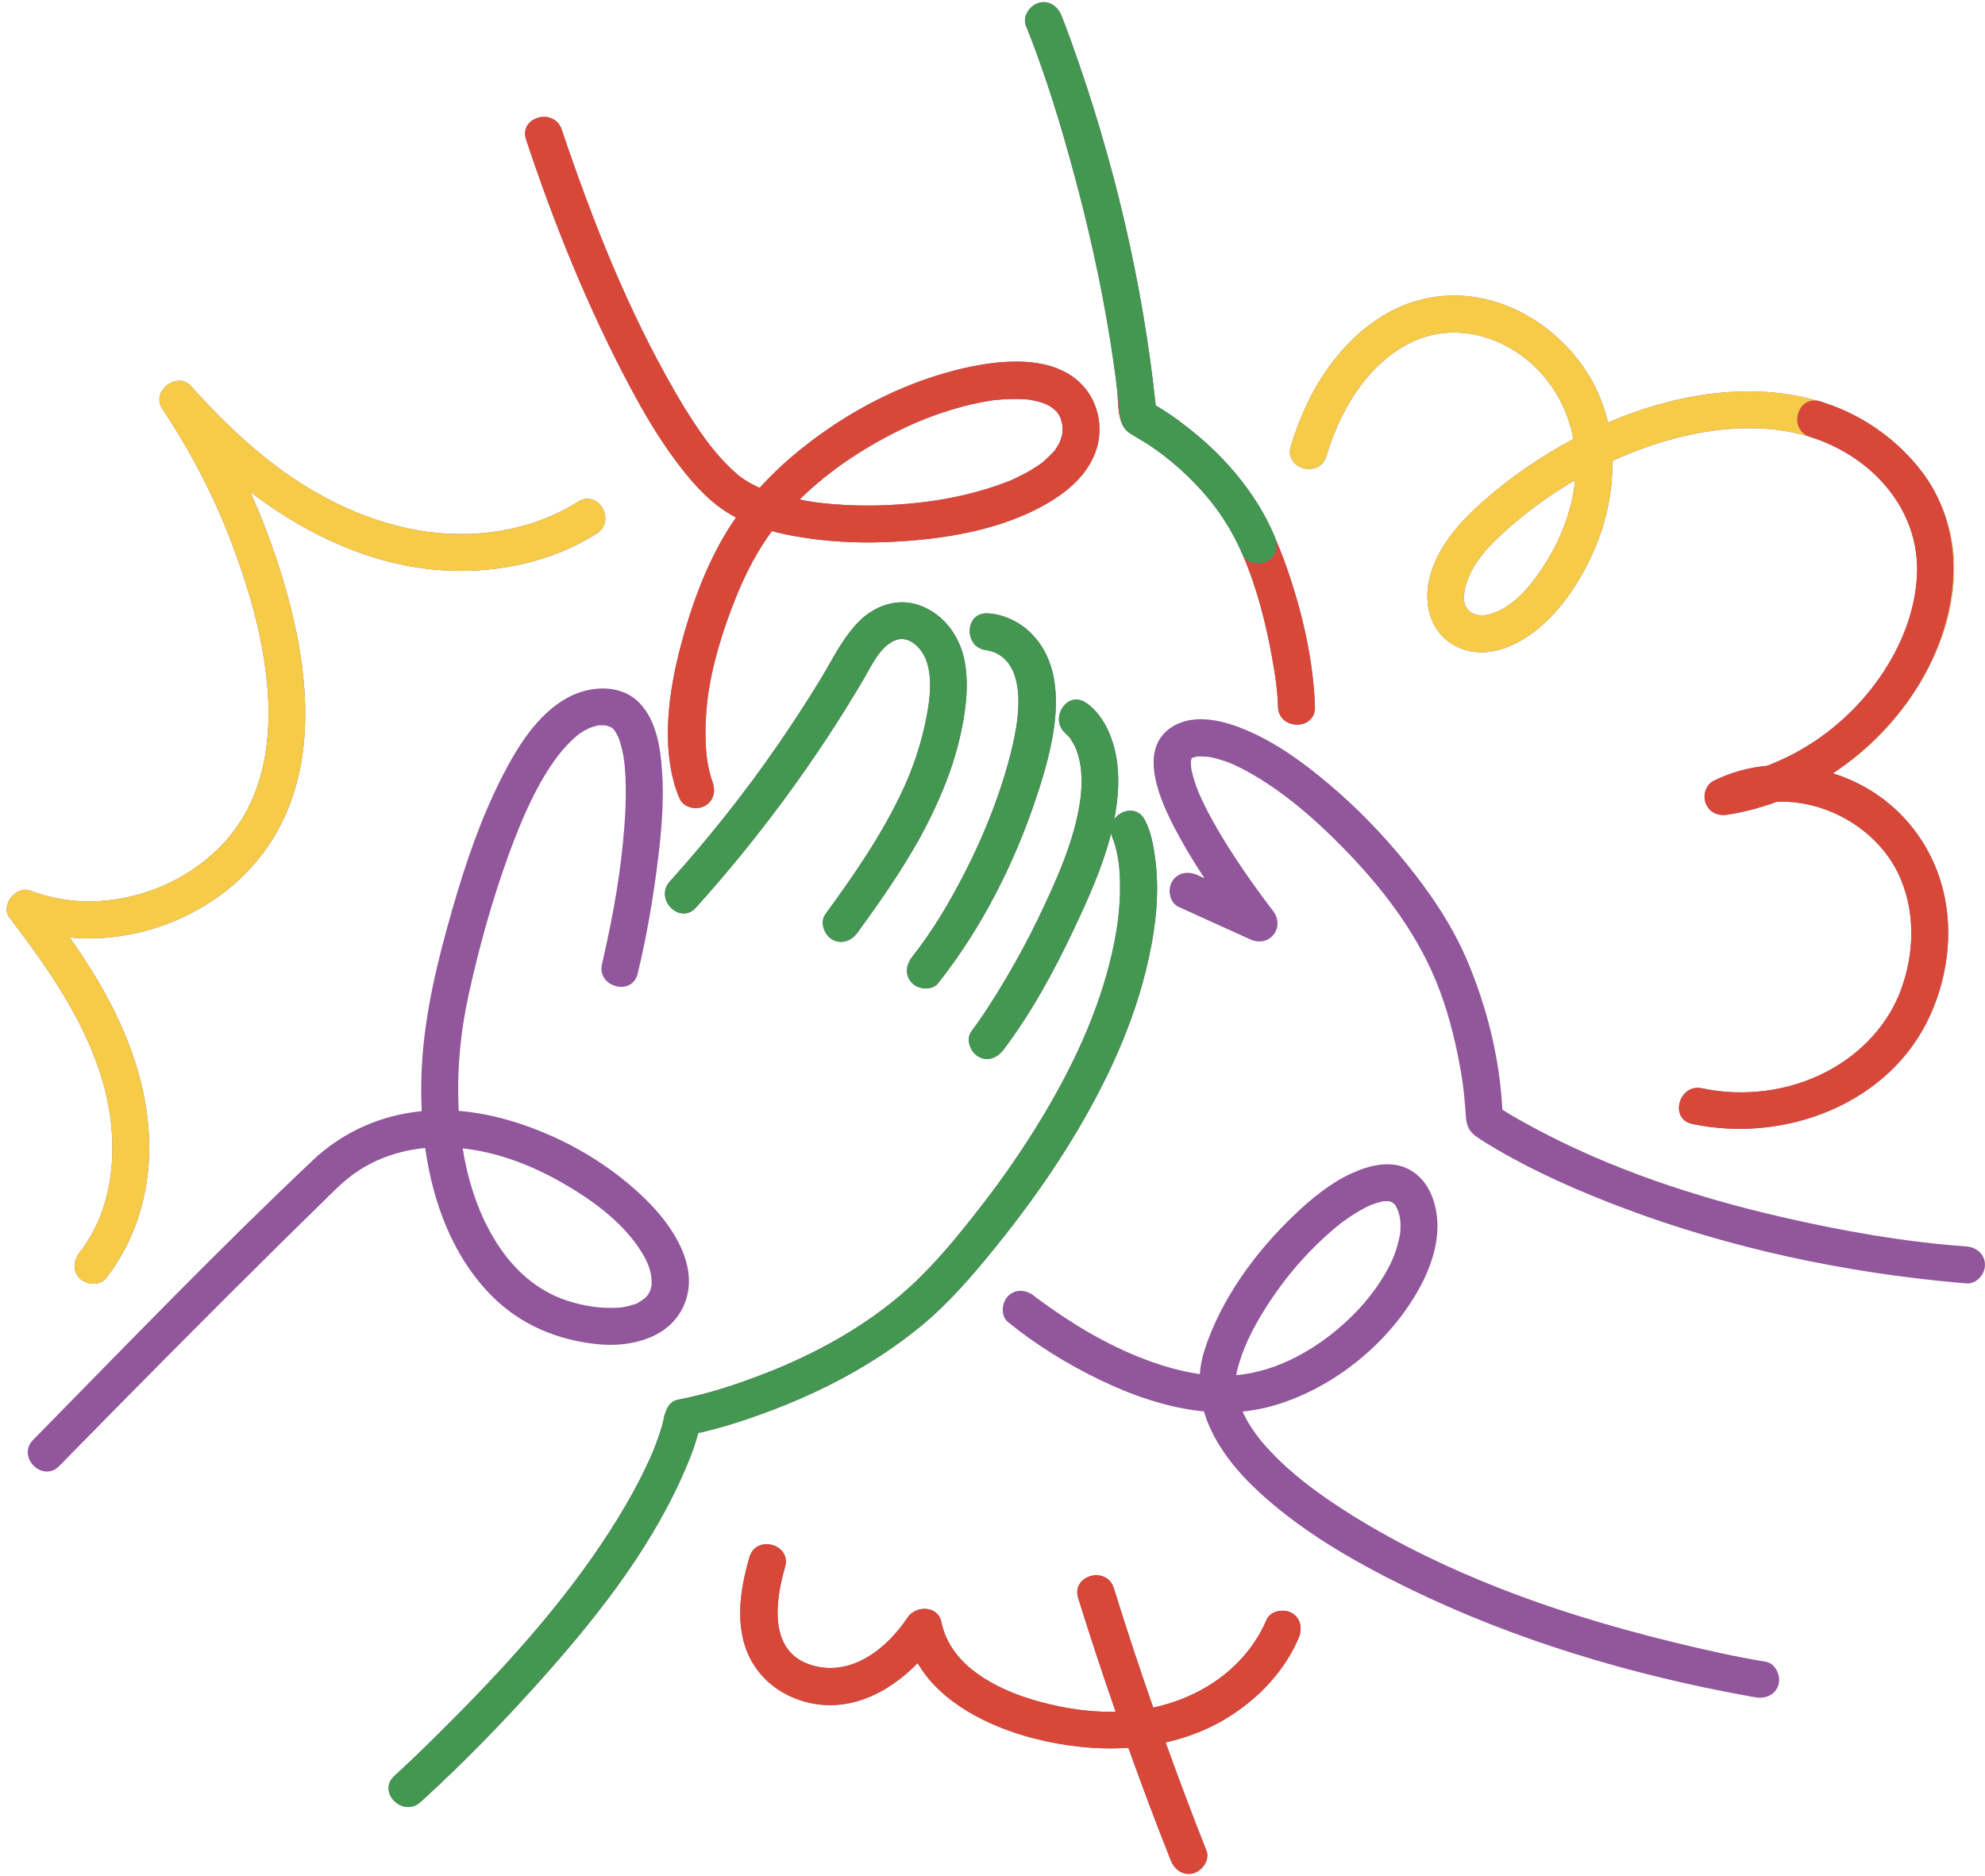
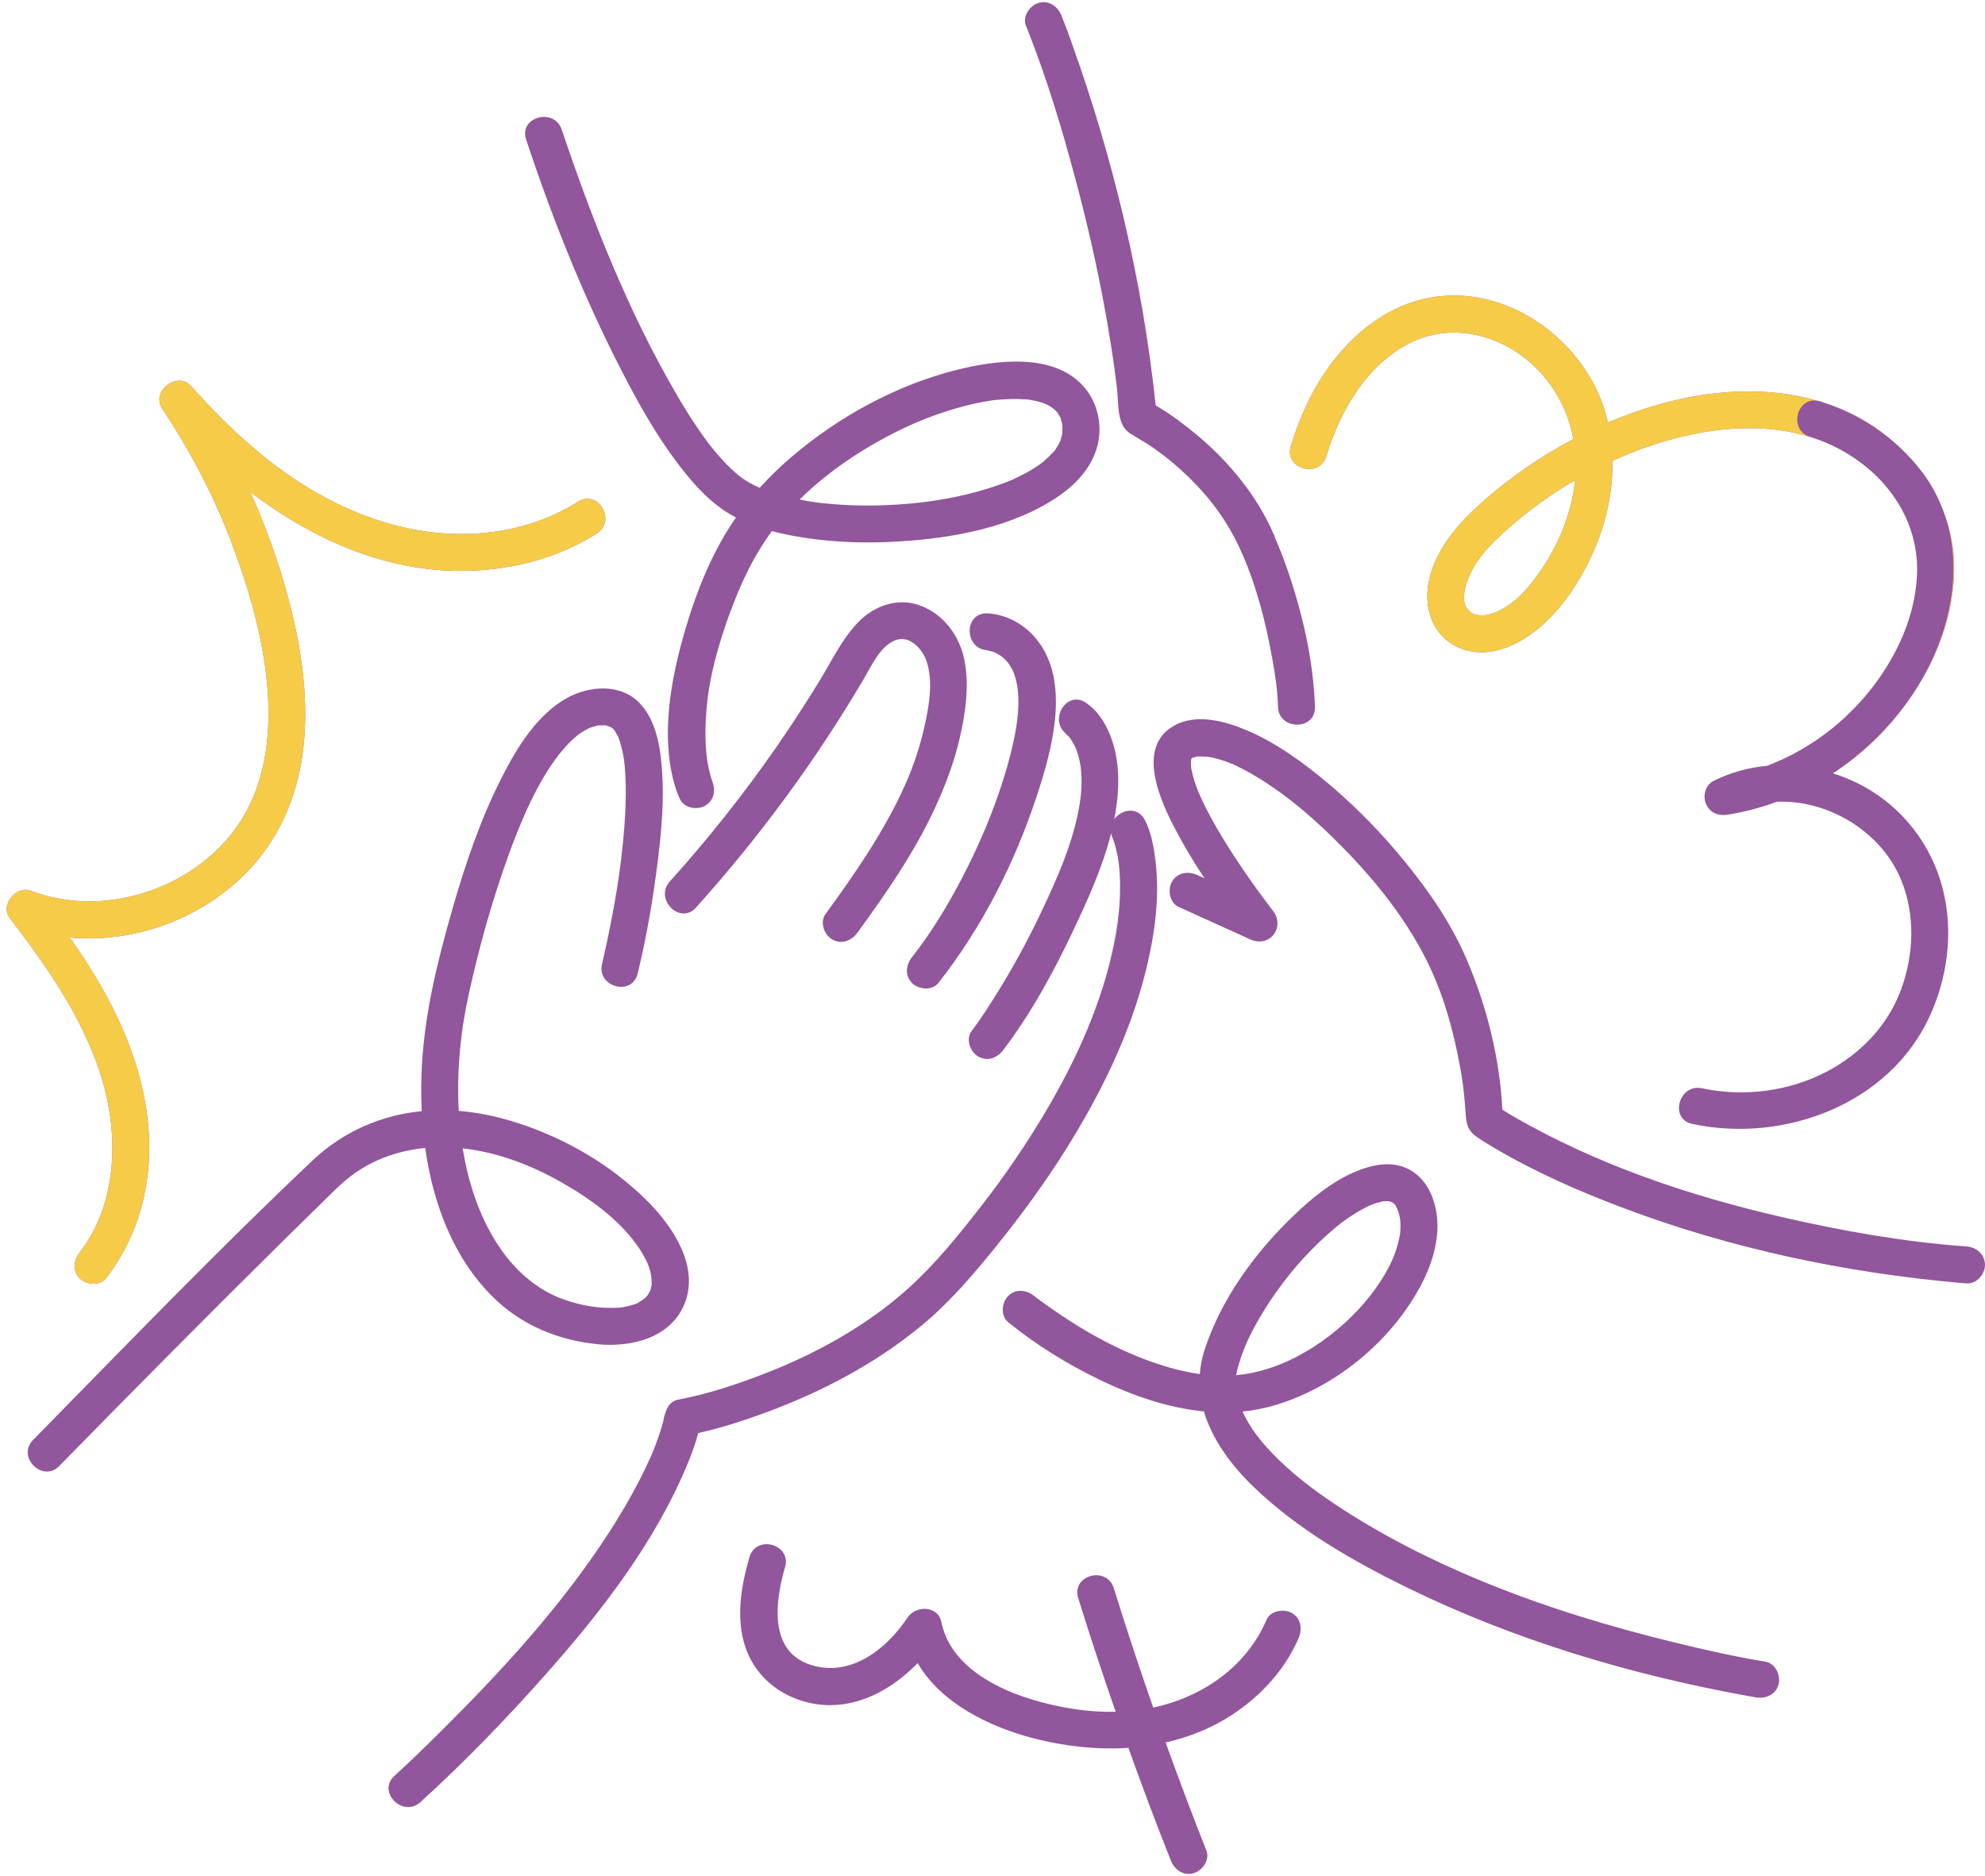
<svg xmlns="http://www.w3.org/2000/svg" fill="#000000" height="1563" preserveAspectRatio="xMidYMid meet" version="1" viewBox="-5.6 -1.8 1653.5 1563.0" width="1653.5" zoomAndPan="magnify">
  <g id="change1_1">
    <path d="M404.469,1078.22c23.777,23.763,54.435,36.465,87.664,39.824 c28.372,2.867,61.703-5.366,72.856-34.573c11.746-30.762-10.186-63.466-30.957-84.294c-22.807-22.869-50.659-41.471-80.131-54.582 c-24.434-10.87-50.637-18.731-77.366-20.923c-1.724-32.419,1.28-65.024,8.229-96.722c8.72-39.774,19.747-79.356,33.716-117.615 c10.393-28.466,23.371-59.092,41.476-82.483c2.473-3.196,6.706-7.991,10.31-11.475c1.91-1.848,3.91-3.628,5.998-5.277 c0.236-0.171,0.483-0.349,0.609-0.435c1.447-0.982,2.893-1.953,4.405-2.833c0.691-0.402,3.847-1.924,4.09-2.136 c1.891-0.691,3.807-1.235,5.751-1.788c0.812-0.231,1.18-0.371,1.391-0.473c0.242,0.037,0.63,0.068,1.44,0.069 c1.163,0.001,2.339,0.003,3.501-0.012c0.537-0.007,0.929-0.019,1.21-0.034c0.111,0.045,0.292,0.101,0.591,0.173 c1.408,0.337,2.82,0.849,4.223,1.155c0.002,0.003,0.002,0.004,0.004,0.007c-4.318-0.91-1.018,0.08,0.519,0.588 c0.438,0.444,0.946,0.881,1.363,1.269c0.41,0.381,0.746,0.831,1.111,1.253c0.065,0.125,0.101,0.2,0.184,0.358 c0.778,1.474,1.64,2.987,2.485,4.425c0.072,0.122,0.15,0.276,0.228,0.437c0.243,0.614,0.496,1.224,0.706,1.849 c1.419,4.221,2.551,8.496,3.387,12.873c0.306,1.605,0.555,3.221,0.797,4.837c0.015,0.418,0.507,4.498,0.579,5.313 c0.466,5.217,0.706,10.452,0.801,15.688c0.206,11.371-0.289,22.752-1.146,34.089c-2.729,36.087-8.706,70.707-17.101,107.927 c-0.487,2.157-0.976,4.314-1.496,6.463c-4.657,19.245,25.015,27.456,29.679,8.182c7.685-31.763,13.178-64.197,17.109-96.62 c2.902-23.935,4.928-48.324,3.198-72.429c-1.394-19.42-4.628-41.736-18.758-56.41c-15.763-16.37-41.727-14.505-60.273-4.262 c-24.841,13.72-41.484,40.833-54.018,65.335c-18.002,35.188-30.831,73.052-41.7,110.968c-12.209,42.589-22.91,85.932-25.317,130.327 c-0.666,12.287-0.745,24.922-0.138,37.661c-34.246,3.34-65.747,17.277-90.97,41.13c-77.806,73.578-152.328,150.861-227.355,227.253 c-1.793,1.826-3.587,3.652-5.379,5.48c-13.878,14.155,7.868,35.937,21.764,21.764c62.477-63.724,125.252-127.179,188.78-189.855 c9.315-9.19,18.653-18.357,28.032-27.483c9.66-9.398,19.039-19.523,30.185-27.178c17.593-12.084,37.311-18.471,57.852-20.435 C355.081,1000.631,371.814,1045.583,404.469,1078.22z M460.726,982.414c24.684,13.887,50.602,32.252,66.415,56.247 c7.116,10.798,10.517,19.493,10.08,30.006c-0.006,0.134,0.003,0.159,0.003,0.248c-0.026,0.103-0.037,0.137-0.066,0.258 c-0.303,1.259-0.622,2.491-0.974,3.736c-0.084,0.296-0.11,0.433-0.154,0.618c-0.076,0.133-0.117,0.191-0.217,0.375 c-0.398,0.737-0.826,1.457-1.224,2.193c-1.512,2.791-4.054,4.598-7.756,6.873c-2.993,1.839-1.197,0.948-5.163,2.225 c-2.845,0.916-5.768,1.622-8.719,2.102c-4.297,0.699-14.362,0.676-20.816-0.029c-13.753-1.501-28.146-5.595-38.956-11.124 c-22.707-11.614-39.023-30.338-51.295-53.143c-11.301-21.001-18.274-44.424-22.069-68.113 C408.219,958.009,435.966,968.484,460.726,982.414z M509.539,612.477C509.842,613.149,510.017,613.642,509.539,612.477 L509.539,612.477z M764.757,602.266c3.647-16.721,6.965-35.904,1.682-52.599c-3.34-10.554-14.356-22.987-26.598-17.938 c-12.44,5.131-19.512,21.179-25.865,31.988c-39.993,68.039-87.063,131.917-139.837,190.586 c-13.281,14.764-34.979-7.072-21.764-21.764c32.286-35.892,62.316-73.706,89.759-113.427c12.225-17.695,23.955-35.733,35.17-54.086 c9.983-16.338,18.539-34.641,32.01-48.507c13.581-13.978,33.4-20.885,52.188-13.64c19.752,7.616,32.712,25.899,36.479,46.379 c3.864,21.01,0.618,43.136-4.119,63.752c-4.617,20.094-11.923,39.476-20.554,58.17c-17.182,37.213-40.639,71.081-64.718,104.091 c-4.913,6.735-13.265,10.077-21.055,5.521c-6.661-3.896-10.422-14.337-5.521-21.055c24.593-33.714,48.556-68.342,65.816-106.494 C755.21,636.929,760.941,619.763,764.757,602.266z M754.189,817.217c-6.363-6.363-5.142-15.244,0-21.764 c17.955-22.768,32.81-48.167,45.799-74.037c11.263-22.434,20.993-45.611,28.77-69.485c3.574-10.971,6.748-22.083,9.284-33.341 c2.273-10.092,3.66-17.828,4.322-26.684c0.703-9.4,0.609-18.902-1.893-28.048c-1.507-5.51-2.196-6.941-5.041-11.612 c-0.436-0.716-0.931-1.422-1.427-2.103c-0.131-0.145-0.165-0.184-0.359-0.399c-1.149-1.275-2.37-2.445-3.594-3.645 c-0.346-0.339-1.319-1.043-1.732-1.341c-0.231-0.158-0.453-0.331-0.694-0.469c-1.211-0.692-2.431-1.381-3.639-2.078 c-0.25-0.145-0.383-0.227-0.55-0.328c-0.033-0.01-0.031-0.005-0.072-0.018c-1.038-0.345-2.057-0.735-3.108-1.042 c-0.257-0.075-2.492-0.622-3.987-0.948c-0.117-0.01-0.222-0.036-0.337-0.048c0.072,0.008,0.142,0.015,0.217,0.023 c-0.696-0.15-1.223-0.25-1.228-0.207c-0.003,0.02,0.077,0.041,0.167,0.063c-17.807-2.732-17.259-31.36,1.876-30.508 c13.62,0.606,27.179,7.258,36.668,16.872c34.482,34.934,17.553,95.594,4.134,136.098c-18.386,55.496-45.559,109.083-81.81,155.052 C770.778,823.779,759.532,822.56,754.189,817.217z M631.513,1175.255c-18.038,6.626-36.647,12.623-55.502,16.807 c-2.062,7.944-4.829,15.709-7.924,23.33c-27.22,67.025-72.901,125.737-120.595,179.4c-32.441,36.501-66.679,71.802-102.81,104.688 c-14.628,13.314-36.444-8.402-21.764-21.764c12.862-11.707,25.333-23.865,37.679-36.112 c51.781-51.361,101.878-105.776,141.468-167.263c8.945-13.892,17.366-28.137,24.932-42.83c3.161-6.137,6.172-12.352,8.984-18.656 c1.873-4.199,2.523-5.674,4.76-11.594c2.355-6.232,4.501-12.567,6.147-19.027c0.564-2.214,2.168-12.252,0.98-3.112 c0.831-6.397,4.063-13.479,11.298-14.84c25.127-4.723,49.92-13.045,73.676-22.308c41.697-16.26,84.009-39.633,118.113-70.393 c22.585-20.371,42.028-44.447,60.656-68.4c19.192-24.678,36.956-50.539,52.926-77.417c26.32-44.298,48.097-91.964,58.152-142.744 c2.6-13.128,4.261-26.381,4.652-39.765c0.165-5.632,0.112-11.274-0.215-16.9c-0.125-2.157-0.29-4.313-0.501-6.464 c-0.048-0.496-0.407-3.227-0.48-3.928c-0.883-5.648-2.042-11.273-3.838-16.706c-0.68-2.056-3.131-6.781-0.276-1.188 c-0.215-0.422-0.383-0.869-0.603-1.29c-0.758-1.447-1.193-2.869-1.494-4.271c-7.016,28.031-19.317,55.149-31.55,80.967 c-16.306,34.414-35.068,68.889-58.136,99.341c-5.035,6.646-13.16,10.139-21.055,5.521c-6.57-3.843-10.543-14.426-5.521-21.055 c7.344-9.695,13.966-19.993,20.407-30.298c13.907-22.248,26.486-45.338,37.728-69.044c13.643-28.77,27.254-59.353,32.135-91.038 c1.499-9.734,1.823-19.823,0.717-29.627c-0.058,0.037-0.791-4.502-0.994-5.412c-0.409-1.828-0.876-3.643-1.419-5.437 c-0.442-1.46-0.989-2.878-1.462-4.326c-0.032-0.097-0.036-0.118-0.062-0.201c-0.266-0.59-0.523-1.185-0.821-1.761 c-1.251-2.412-2.668-4.648-4.083-6.959c-0.038-0.063-0.046-0.08-0.08-0.138c-0.457-0.469-0.843-1.036-1.306-1.497 c-0.927-0.924-2.148-1.833-2.96-2.845c-0.095-0.119-0.092-0.144-0.132-0.21c-12.732-11.787,1.933-35.389,17.625-24.851 c8.602,5.776,14.827,14.782,18.959,24.136c9.411,21.305,9.341,44.659,5.697,67.31c-0.302,1.876-0.734,3.732-1.091,5.6 c5.987-8.192,19.445-10.956,25.474,0.56c5.697,10.882,7.684,23.632,9.077,35.654c3.457,29.836-0.987,60.685-8.121,89.659 c-13.031,52.922-37.729,103.044-66.571,149.029c-17.889,28.521-37.81,55.738-58.981,81.902 c-19.151,23.667-38.966,46.782-62.617,66.092C722.296,1135.01,678.044,1158.161,631.513,1175.255z M987.108,629.793 c0,0,0.001,0,0.001,0c-0.222,1.23-0.44,1.622-0.512,1.497c0.113-0.467,0.236-0.93,0.392-1.384c0.015-0.026,0.035-0.052,0.051-0.078 C987.07,629.812,987.076,629.81,987.108,629.793z M1632.48,1036.618c-52.093-3.768-103.399-12.856-154.718-24.701 c-71.607-16.527-142.884-40.128-207.672-75.247c-8.156-4.421-16.394-8.958-24.23-14.028c-2.161-42.679-12.981-86.118-29.678-125.072 c-12.655-29.523-30.764-55.96-50.934-80.821c-19.262-23.742-40.711-45.851-64.102-65.55c-20.812-17.527-43.22-33.988-68.394-44.666 c-18.024-7.645-41.69-14.088-60.122-3.895c-34.978,19.343-8.203,70.377,5.274,94.731c6.132,11.082,12.852,21.873,19.825,32.509 c-1.996-0.905-3.991-1.81-5.987-2.715c-7.564-3.43-16.558-2.169-21.055,5.521c-3.861,6.601-2.086,17.606,5.521,21.055 c19.887,9.017,39.773,18.034,59.659,27.052c16.292,7.387,29.64-10.279,18.649-24.17c-0.202-0.256-0.404-0.512-0.604-0.769 c-0.007-0.009-0.007-0.01-0.014-0.018c-2.201-2.919-4.426-5.818-6.604-8.754c-7.309-9.853-14.392-19.877-21.2-30.082 c-8.305-12.448-16.244-25.171-23.353-38.344c-3.425-6.347-6.655-12.809-9.529-19.426c-0.258-0.629-0.754-1.825-0.948-2.321 c-0.533-1.362-1.049-2.731-1.54-4.11c-1.053-2.955-2.009-5.949-2.797-8.986c-0.364-1.405-0.699-2.819-0.984-4.243 c-0.065-0.326-0.205-1.212-0.319-1.914c-0.066-0.836-0.176-2.077-0.186-2.346c-0.044-1.205,0.105-2.451,0.057-3.653 c0.016-0.126,0.072-0.243,0.101-0.366c-0.073-0.126,0.015-0.719,0.392-1.384c0.006-0.018,0.01-0.036,0.016-0.053 c0.009-0.008,0.014-0.011,0.023-0.019c0.005-0.003,0.007-0.003,0.012-0.006c0.002-0.003,0.003-0.006,0.005-0.008 c0.029-0.024,0.039-0.031,0.07-0.057c-0.002,0.01-0.003,0.021-0.005,0.03c0.186-0.099,0.278-0.153,0.411-0.226 c1.084-0.287,2.195-0.584,3.246-0.907c0.428-0.132,0.691-0.23,0.859-0.306c0.273,0.027,0.658,0.048,1.346,0.048 c2.544,0,5.053,0.034,7.58,0.262c0.559,0.133,3.133,0.546,3.625,0.653c1.853,0.404,3.691,0.881,5.514,1.407 c8.905,2.571,13.387,4.686,21.581,9.021c8.303,4.393,16.282,9.389,24.01,14.724c18.05,12.46,34.634,26.994,50.264,42.351 c32.567,31.999,62.532,68.609,81.488,110.439c9.849,21.734,16.541,45.021,21.373,68.35c3.549,17.137,5.345,29.264,6.587,46.058 c0.687,9.291,0.183,17.006,8.97,23.239c5.526,3.919,11.394,7.405,17.234,10.824c33.221,19.45,68.804,34.988,104.763,48.586 c89.745,33.937,185.391,54.164,280.929,62.617c1.863,0.165,3.727,0.328,5.592,0.463c8.299,0.6,15.389-7.503,15.389-15.389 C1647.87,1043.18,1640.804,1037.22,1632.48,1036.618z M987.187,629.341c-0.015,0.015-0.029,0.03-0.044,0.045 c0.023-0.099,0.073-0.194,0.087-0.294C987.216,629.193,987.202,629.248,987.187,629.341z M1465.181,1382.585 c-25.495-4.208-50.8-9.942-75.893-16.055c-54.517-13.283-108.489-29.671-160.395-51.077 c-42.713-17.615-84.575-38.781-123.024-64.461c-18.436-12.313-36.09-25.897-51.506-41.892c-6.944-7.205-12.428-13.682-17.581-21.652 c-3.146-4.866-5.459-9.038-7.352-13.309c9.674-0.961,19.333-2.845,28.921-5.836c46.899-14.629,89.421-48.651,114.791-90.659 c10.611-17.57,18.939-38.241,18.658-59.082c-0.233-17.269-6.767-36.445-22.476-45.496c-15.257-8.79-33.355-4.409-48.387,2.345 c-18.067,8.117-34.08,21.322-48.321,34.885c-32.42,30.875-61.37,70.368-75.082,113.371c-2.077,6.513-3.211,12.931-3.693,19.258 c-15.621-2.192-30.93-6.656-45.677-12.229c-32.348-12.225-62.516-30.592-90.192-51.183c-0.212-0.157-0.288-0.213-0.441-0.326 c-0.102-0.081-0.13-0.105-0.264-0.21c-0.443-0.35-0.887-0.699-1.325-1.056c-6.441-5.242-15.464-6.3-21.764,0 c-5.415,5.415-6.479,16.491,0,21.764c23.091,18.792,48.98,34.783,75.734,47.739c27.44,13.288,57.154,23.693,87.353,26.614 c6.898,23.466,22.655,44.715,40.821,62.323c36.73,35.602,82.569,61.948,128.216,84.33c89.373,43.823,186.662,72.793,284.504,90.487 c2.062,0.373,4.125,0.744,6.193,1.085c8.191,1.352,16.566-2.141,18.93-10.748 C1477.952,1394.156,1473.428,1383.946,1465.181,1382.585z M1024.228,1143.459c0.177-1.018,0.374-2.034,0.597-3.043 c0.461-2.085,1.04-4.143,1.651-6.189c1.38-4.616,2.998-9.167,4.811-13.631c6.867-16.901,18.759-36.039,30.489-51.858 c11.869-16.006,25.637-30.902,40.648-44.026c7.259-6.346,12.388-10.362,20.784-15.588c3.103-1.932,6.282-3.746,9.553-5.379 c0.521-0.26,3.121-1.443,3.776-1.765c0.781-0.269,3.254-1.174,4.029-1.418c1.51-0.474,3.047-0.809,4.569-1.233 c0.482-0.134,0.815-0.235,1.071-0.317c0.094,0.001,0.138,0.009,0.287,0.002c1.379-0.061,2.747-0.096,4.126-0.126 c0.331-0.007,0.662,0.033,0.993,0.067c0.095,0.036,0.098,0.032,0.212,0.077c0.24,0.095,1.189,0.455,1.938,0.716 c0.265,0.163,0.536,0.322,0.803,0.469c0.614,0.549,1.46,1.268,1.673,1.457c0.218,0.194,0.349,0.29,0.477,0.382 c0.08,0.24,0.213,0.571,0.492,1.138c0.303,0.616,1.317,2.827,1.504,3.076c0.489,1.361,0.957,2.732,1.313,4.133 c0.167,0.66,0.573,3.022,0.709,3.541c0.171,1.771,0.287,3.551,0.288,5.329c0.002,1.684-0.092,3.36-0.198,5.039 c-0.041,0.651-0.124,1.309-0.198,1.966c-0.066,0.374-0.183,1.113-0.229,1.344c-0.935,4.679-2.122,9.267-3.695,13.775 c-5.511,15.796-17.421,33.307-29.92,46.847c-15.122,16.381-32.742,30.088-52.53,40.389c-15.607,8.124-32.598,13.632-50.08,15.244 C1024.475,1140.788,1024.341,1142.808,1024.228,1143.459z M519.217,320.473c11.193,20.998,23.277,41.675,37.469,60.807 c12.069,16.269,25.398,32.138,42.557,43.27c2.66,1.726,5.435,3.283,8.259,4.764c-2.219,3.184-4.382,6.406-6.435,9.697 c-18.302,29.335-30.839,63.909-39.614,97.226c-9.848,37.386-16.297,81.756-3.909,119.526c0.908,2.767,1.99,5.497,3.215,8.137 c3.499,7.539,14.365,9.435,21.055,5.521c7.733-4.523,9.034-13.489,5.521-21.055c2.43,5.236,0.716,1.804-0.252-1.22 c-1.444-4.507-2.48-9.148-3.295-13.807c-0.188-1.075-0.345-2.154-0.508-3.232c0.347,2.148-0.305-2.468-0.404-3.469 c-0.437-4.401-0.694-8.82-0.8-13.24c-0.251-10.432,0.383-20.845,1.543-31.21c3.133-28.009,13.09-60.042,24.357-87.686 c7.916-19.424,17.468-37.636,29.413-53.862c6.533,1.746,13.123,3.18,19.618,4.336c24.657,4.386,49.804,5.813,74.814,4.869 c46.609-1.761,98.383-9.589,138.756-34.566c16.229-10.04,31.042-23.914,37.062-42.508c5.644-17.433,2.104-37.413-9.65-51.478 c-24.879-29.773-74.2-23.143-107.115-14.814c-50.309,12.73-97.924,38.926-137.279,72.511c-9.317,7.951-18.166,16.534-26.412,25.659 c-0.009-0.004-0.035-0.015-0.042-0.018c-3.619-1.693-7.194-3.465-10.607-5.551c-1.501-0.917-2.933-1.921-4.393-2.898 c-0.272-0.182-0.975-0.712-1.431-1.054c-0.543-0.437-1.09-0.871-1.624-1.318c-6.773-5.678-12.866-12.146-18.554-18.898 c-1.496-1.777-2.958-3.582-4.405-5.399c-0.113-0.142-0.418-0.532-0.647-0.825c-0.745-0.976-1.484-1.956-2.216-2.942 c-3.159-4.259-6.203-8.603-9.158-13.006c-6.19-9.219-11.989-18.698-17.53-28.32C517.285,256.193,489.139,185,463.818,110.67 c-0.503-1.476-1.005-2.953-1.496-4.433c-6.196-18.715-35.929-10.697-29.679,8.182C455.974,184.889,484.298,254.961,519.217,320.473z M879.324,352.134C879.45,352.895,879.48,353.47,879.324,352.134L879.324,352.134z M702.517,380.29 c19.671-13.166,42.688-25.402,62.996-33.308c10.239-3.986,20.686-7.455,31.315-10.248c4.837-1.271,9.71-2.402,14.618-3.363 c2.353-0.461,4.714-0.884,7.082-1.262c0.802-0.128,1.607-0.246,2.411-0.364c0.582-0.072,2.025-0.258,2.441-0.299 c8.82-0.871,17.539-1.146,26.383-0.485c0.772,0.057,1.162,0.075,1.419,0.08c0.258,0.054,0.639,0.129,1.192,0.229 c1.762,0.319,3.517,0.646,5.259,1.066c1.663,0.401,3.315,0.858,4.942,1.389c0.786,0.256,1.557,0.576,2.345,0.819 c0.106,0.033,0.132,0.036,0.222,0.063c0.05,0.027,0.051,0.032,0.109,0.063c1.377,0.724,2.772,1.381,4.108,2.184 c0.674,0.405,2.419,1.759,2.786,1.994c0.599,0.527,1.217,1.032,1.779,1.608c0.401,0.411,0.772,0.872,1.184,1.273 c0.085,0.083,0.112,0.102,0.186,0.172c0.03,0.059,0.025,0.068,0.067,0.143c0.719,1.264,1.471,2.538,2.214,3.787 c0.118,0.197,0.175,0.272,0.263,0.41c0.022,0.148,0.03,0.257,0.083,0.499c0.33,1.491,0.776,3.09,1.221,4.552 c0.041,0.133,0.078,0.296,0.112,0.467c0.067,0.684,0.143,1.368,0.177,2.055c0.082,1.678-0.231,3.458-0.063,5.111 c0.004,0.041,0.009,0.042,0.013,0.08c-0.145,0.575-0.196,1.185-0.355,1.758c-0.443,1.6-0.922,3.179-1.395,4.769 c-0.023,0.077-0.021,0.086-0.04,0.153c-0.437,0.863-0.846,1.732-1.312,2.582c-0.832,1.517-1.787,2.936-2.72,4.388 c-0.315,0.489-0.5,0.799-0.622,1.016c-0.183,0.166-0.442,0.421-0.91,0.923c-2.865,3.073-5.81,5.924-9.004,8.657 c-0.11,0.094-0.142,0.124-0.231,0.201c-0.819,0.599-1.634,1.199-2.465,1.78c-1.729,1.208-3.496,2.363-5.289,3.473 c-4.18,2.587-8.519,4.915-12.947,7.049c-5.686,2.74-5.423,2.599-10.869,4.673c-4.987,1.899-10.045,3.606-15.149,5.16 c-22.112,6.732-43.937,10.474-65.337,12.312c-23.563,2.024-47.385,2.055-70.909-0.495c-1.066-0.116-2.132-0.237-3.197-0.363 c-0.034-0.004-2.209-0.293-2.92-0.382c-2.34-0.336-4.678-0.696-7.008-1.096c-2.079-0.357-4.13-0.855-6.199-1.265 C673.49,401.534,687.493,390.346,702.517,380.29z M848.977,19.497c-3.121-7.756,3.432-16.92,10.748-18.93 c8.666-2.382,15.83,3.043,18.93,10.748c2.851,7.086,5.465,14.272,8.05,21.457c35.129,97.609,59.5,199.95,70.395,303.173 c0.762,0.445,1.507,0.921,2.263,1.379c11.744,7.008,22.806,15.475,33.169,24.148c7.407,6.199,14.464,12.878,21.151,19.921 c0.299,0.314,0.584,0.642,0.881,0.959c3.514,3.741,6.894,7.602,10.159,11.563c0.032,0.039,0.068,0.075,0.1,0.114 c0.036,0.045,0.069,0.091,0.105,0.136c12.622,15.354,23.332,32.254,31.085,50.513c0.389,0.917,0.711,1.85,0.978,2.789 c3.093,7.048,5.943,14.263,8.568,21.682c13.206,37.332,22.88,78.139,24.196,117.92c0.656,19.844-30.125,19.755-30.779,0 c-0.499-15.087-2.315-26.423-4.842-40.506c-5.217-29.078-12.757-58.932-24.627-86.232c-0.019-0.043-0.053-0.074-0.071-0.118 c-4.234-9.972-9.307-19.489-15.116-28.529c-0.247-0.384-0.49-0.769-0.74-1.152c-2.542-3.895-5.266-7.669-8.09-11.374 c-0.808-1.06-1.63-2.108-2.461-3.152c-2.653-3.334-5.408-6.595-8.287-9.761c-1.01-1.118-2.042-2.219-3.076-3.317 c-1.776-1.876-3.567-3.715-5.377-5.51c-0.835-0.828-1.651-1.673-2.5-2.49c-9.113-8.78-18.563-16.544-28-23.128 c-6.142-4.285-12.577-7.953-18.941-11.849c-0.379-0.225-0.771-0.434-1.146-0.666c-0.299-0.185-0.492-0.457-0.773-0.658 c-0.879-0.635-1.673-1.3-2.357-2.005c-0.284-0.292-0.558-0.588-0.811-0.892c-0.884-1.06-1.648-2.167-2.219-3.355 c-4.182-8.229-3.609-19.97-4.497-28.748c-0.106-0.904-0.199-1.809-0.308-2.712c-0.849-7.056-1.756-14.105-2.768-21.139 c-0.004-0.025-0.006-0.051-0.01-0.076c-1.573-10.925-3.345-21.82-5.225-32.697c-0.368-2.128-0.745-4.253-1.123-6.38 c-1.845-10.348-3.795-20.679-5.899-30.978c-0.237-1.158-0.489-2.311-0.729-3.468c-4.726-22.808-10.036-45.496-15.912-68.03 c-10.402-39.891-22.015-79.903-36.406-118.674C854.18,32.779,851.637,26.11,848.977,19.497z M1099.287,378.15 c11.126-37.191,32.788-74.814,68.154-93.479c34.322-18.114,75.015-8.627,102.977,16.748c18.724,16.992,30.24,38.908,34.616,62.559 c-27.03,14.313-52.407,31.784-75.282,51.974c-18.947,16.723-36.024,35.552-43.584,60.232c-6.965,22.737-1.406,49.183,21.348,60.543 c24.96,12.461,52.714-0.812,71.766-17.87c19.174-17.167,33.811-40.664,43.773-64.197c9.639-22.769,14.874-47.795,14.506-72.526 c9.522-4.325,19.203-8.285,29.063-11.702c43.213-14.974,91.496-21.819,135.81-8.183c50.965,15.921,91.665,60.342,88.773,115.727 c-0.68,13.013-3.291,25.851-7.403,38.284c-0.525,1.586-1.095,3.157-1.67,4.729c-0.222,0.607-0.457,1.209-0.686,1.814 c-5.171,13.356-12.017,26.089-19.8,37.631c-0.326,0.482-0.663,0.956-0.994,1.435c-2.147,3.124-4.368,6.142-6.639,9.07 c-0.802,1.032-1.612,2.057-2.434,3.073c-1.522,1.885-3.066,3.752-4.655,5.582c-1.06,1.22-2.15,2.409-3.237,3.602 c-1.551,1.705-3.102,3.41-4.711,5.062c-1.248,1.281-2.539,2.509-3.816,3.753c-1.528,1.491-3.036,3.003-4.61,4.447 c-2.859,2.618-5.765,5.169-8.741,7.598c-0.214,0.175-0.431,0.346-0.646,0.52c-3.345,2.708-6.748,5.299-10.215,7.75 c-0.666,0.471-1.318,0.978-1.988,1.439c-2.715,1.894-5.523,3.647-8.327,5.406c-3.564,2.211-7.172,4.332-10.844,6.312 c-0.257,0.139-0.512,0.284-0.769,0.422c-7.32,3.907-14.865,7.306-22.579,10.276c-15.297,1.4-30.397,5.508-44.653,12.585 c-6.784,3.368-9.179,12.659-6.297,19.217c3.303,7.514,10.345,10.144,18.155,8.91c3.47-0.548,6.913-1.209,10.341-1.927 c1.128-0.237,2.246-0.505,3.369-0.76c2.331-0.528,4.652-1.09,6.961-1.696c1.243-0.326,2.484-0.659,3.721-1.007 c2.361-0.665,4.705-1.378,7.04-2.122c1.016-0.323,2.038-0.626,3.048-0.964c2.161-0.723,4.302-1.502,6.44-2.291 c42.901-1.642,86.873,24.819,103.399,64.99c11.969,29.091,10.763,62.162,0.049,91.393c-10.907,29.757-33.492,53.342-61.24,68.089 c-31.672,16.832-69.572,21.729-104.575,14.263c-19.318-4.121-27.574,25.542-8.182,29.679c76.701,16.362,164.893-16.5,198.321-90.798 c15.733-34.97,19.881-75.541,8.272-112.429c-11.097-35.262-36.172-64.7-69.467-80.904c-6.45-3.139-13.091-5.765-19.843-7.929 c14.285-9.387,27.567-20.292,39.438-32.505c36.037-37.07,62.465-88.982,61.394-141.578c-0.286-14.015-2.916-27.5-7.389-40.244 c-0.68-2.054-1.459-4.082-2.248-6.109c-0.056-0.145-0.12-0.287-0.176-0.431c-4.014-10.204-9.281-20.09-16.235-29.398 c-2.885-3.862-5.957-7.547-9.148-11.108c-2.425-2.705-4.952-5.301-7.541-7.829c-1.913-1.891-3.894-3.705-5.906-5.501 c-0.399-0.353-0.802-0.699-1.205-1.048c-8.93-7.814-18.666-14.788-29.182-20.519c-6.535-3.561-13.244-6.632-20.083-9.27 c-0.242-0.095-0.494-0.166-0.737-0.261c-3.034-1.182-6.127-2.231-9.232-3.25c-0.889-0.291-1.748-0.652-2.641-0.93 c-0.699-0.217-1.351-0.29-2.02-0.414c-42.88-12.399-89.807-9.01-132.61,3.186c-14.294,4.073-28.299,9.113-41.984,14.926 c-3.599-15.537-9.81-30.484-19.009-44.142c-27.343-40.597-75.496-67.569-125.074-60.507c-49.324,7.026-86.745,46.808-107.005,90.143 c-5.188,11.097-9.593,22.543-13.104,34.278C1063.918,388.984,1093.614,397.11,1099.287,378.15z M1304.545,411.212 c-4.302,21.445-12.9,41.498-24.987,59.699c-10.516,15.836-24.786,33.52-43.865,38.923c-6.536,1.851-14.04,1.534-18.481-3.694 c-2.063-2.429-2.713-4.359-3.225-7.448c-0.246-1.488-0.022-6.786,0.583-9.467c4.308-19.086,17.164-33.384,31.142-46.276 c18.469-17.034,38.931-32.023,60.72-44.719C1306.01,402.556,1305.412,406.888,1304.545,411.212z M1076.063,1363.083 c-11.342,26.392-31.519,48.081-55.399,63.724c-17.093,11.198-35.827,18.635-55.297,23.041c10.871,30.169,22.112,60.205,33.959,90.01 c3.087,7.768-3.406,16.912-10.749,18.93c-8.642,2.375-15.863-3.03-18.93-10.748c-12.335-31.033-24.037-62.307-35.313-93.733 c-26.365,1.747-53.243-1.277-78.662-7.848c-36.725-9.495-77.309-29.05-96.849-62.736c-25.674,26.39-61.151,43.433-98.536,30.75 c-22.756-7.719-40.126-25.133-46.36-48.574c-6.153-23.136-1.779-47.863,4.751-70.401c5.51-19.019,35.201-10.879,29.679,8.182 c-8.26,28.512-14.114,70.806,22.165,81.772c33.024,9.982,62.541-13.649,79.88-39.691c6.81-10.229,25.302-10.163,28.128,3.676 c4.379,21.445,19.252,36.986,37.538,48.074c18.868,11.441,40.034,18.093,61.564,22.453c15.036,3.046,30.625,4.65,46.117,4.332 c-10.902-31.443-21.383-63.032-31.221-94.829c-5.878-18.997,23.843-27.046,29.679-8.182c10.323,33.364,21.318,66.511,32.812,99.483 c41.067-8.762,77.587-33.938,94.469-73.219c3.299-7.678,14.569-9.314,21.055-5.521 C1078.332,1346.583,1079.342,1355.453,1076.063,1363.083z M81.672,905.474c-13.804-53.316-46.328-99.436-79.245-142.647 C-5.6,752.29,7.861,735.713,19.807,740.22c33.227,12.536,68.851,11.398,102.081-0.737c28.042-10.24,54.096-29.333,70.924-54.136 c21.939-32.336,27.264-71.867,24.667-110.146c-2.852-42.04-14.81-83.821-29.526-123.132c-14.95-39.934-34.83-77.922-58.417-113.419 c-9.702-14.602,12.654-31.61,24.17-18.649c18.669,21.013,38.659,40.89,60.541,58.568c37.195,30.05,80.8,53.087,128.185,61.387 c45.625,7.992,94.052,1.162,133.477-23.805c16.8-10.639,32.225,16.007,15.535,26.577c-25.391,16.079-53.98,25.416-83.686,29.215 c-75.957,9.714-145.907-19.154-204.816-63.846c8.279,18.449,15.638,37.312,21.997,56.514 c26.912,81.268,42.304,181.722-17.849,252.367c-37.162,43.643-97.417,67.671-154.589,62.238 c7.606,10.822,14.913,21.851,21.729,33.196c23.748,39.529,41.349,83.194,44.116,129.611c2.597,43.562-8.735,86.665-35.731,121.212 c-5.147,6.586-16.442,5.322-21.764,0c-6.381-6.381-5.112-15.221,0-21.764C90.375,1003.686,93.297,950.374,81.672,905.474z" fill="#91569b" />
  </g>
  <g id="change2_1">
-     <path d="M552.376,732.54c32.286-35.892,62.316-73.706,89.759-113.427 c12.225-17.695,23.955-35.733,35.17-54.086c9.983-16.338,18.539-34.641,32.01-48.507c13.581-13.978,33.4-20.885,52.188-13.64 c19.752,7.616,32.712,25.899,36.479,46.379c3.864,21.01,0.618,43.136-4.119,63.752c-4.617,20.094-11.923,39.476-20.554,58.17 c-17.182,37.213-40.639,71.081-64.718,104.091c-4.913,6.735-13.265,10.077-21.055,5.521c-6.661-3.896-10.422-14.337-5.521-21.055 c24.593-33.714,48.556-68.342,65.816-106.494c7.381-16.315,13.112-33.48,16.928-50.977c3.647-16.721,6.965-35.904,1.682-52.599 c-3.34-10.554-14.356-22.987-26.598-17.938c-12.44,5.131-19.512,21.179-25.865,31.988 c-39.993,68.039-87.063,131.917-139.837,190.586C560.859,769.067,539.161,747.231,552.376,732.54z M838.042,618.59 c-2.536,11.259-5.71,22.37-9.284,33.341c-7.777,23.874-17.508,47.052-28.77,69.485c-12.988,25.871-27.844,51.269-45.799,74.037 c-5.142,6.52-6.363,15.401,0,21.764c5.343,5.343,16.589,6.562,21.764,0c36.251-45.969,63.423-99.556,81.81-155.052 c13.419-40.503,30.348-101.164-4.134-136.098c-9.489-9.614-23.049-16.267-36.668-16.872c-19.135-0.851-19.683,27.777-1.876,30.508 c-0.09-0.021-0.169-0.042-0.167-0.063c0.006-0.042,0.532,0.057,1.228,0.207c-0.075-0.008-0.145-0.015-0.217-0.023 c0.115,0.012,0.22,0.039,0.337,0.048c1.495,0.325,3.731,0.872,3.987,0.948c1.052,0.307,2.07,0.697,3.108,1.042 c0.041,0.013,0.038,0.008,0.072,0.018c0.167,0.1,0.3,0.183,0.55,0.328c1.208,0.697,2.427,1.386,3.639,2.078 c0.241,0.138,0.463,0.311,0.694,0.469c0.413,0.298,1.387,1.002,1.732,1.341c1.224,1.199,2.445,2.37,3.594,3.645 c0.194,0.215,0.228,0.254,0.359,0.399c0.496,0.681,0.991,1.387,1.427,2.103c2.845,4.672,3.534,6.102,5.041,11.612 c2.502,9.146,2.595,18.648,1.893,28.048C841.702,600.761,840.315,608.498,838.042,618.59z M948.005,681.244 c-6.029-11.516-19.487-8.752-25.474-0.56c0.357-1.868,0.79-3.725,1.091-5.6c3.644-22.651,3.715-46.006-5.697-67.31 c-4.132-9.353-10.358-18.36-18.959-24.136c-15.693-10.538-30.357,13.064-17.625,24.851c0.04,0.066,0.037,0.091,0.132,0.21 c0.813,1.012,2.034,1.921,2.96,2.845c0.463,0.461,0.848,1.028,1.306,1.497c0.035,0.057,0.042,0.075,0.08,0.138 c1.415,2.311,2.831,4.547,4.083,6.959c0.298,0.575,0.555,1.17,0.821,1.761c0.026,0.083,0.031,0.104,0.062,0.201 c0.473,1.448,1.02,2.867,1.462,4.326c0.543,1.793,1.01,3.608,1.419,5.437c0.203,0.91,0.936,5.449,0.994,5.412 c1.106,9.804,0.782,19.893-0.717,29.627c-4.881,31.685-18.492,62.269-32.135,91.038c-11.242,23.706-23.821,46.796-37.728,69.044 c-6.441,10.304-13.064,20.603-20.407,30.298c-5.023,6.63-1.049,17.213,5.521,21.055c7.895,4.618,16.021,1.125,21.055-5.521 c23.068-30.452,41.83-64.927,58.136-99.341c12.233-25.819,24.534-52.936,31.55-80.967c0.301,1.403,0.736,2.824,1.494,4.271 c0.22,0.421,0.387,0.868,0.603,1.29c-2.855-5.593-0.404-0.868,0.276,1.188c1.796,5.433,2.955,11.058,3.838,16.706 c0.073,0.701,0.432,3.433,0.48,3.928c0.211,2.151,0.375,4.306,0.501,6.464c0.328,5.626,0.38,11.268,0.215,16.9 c-0.391,13.384-2.053,26.637-4.652,39.765c-10.055,50.779-31.831,98.446-58.152,142.744c-15.97,26.878-33.735,52.739-52.926,77.417 c-18.628,23.953-38.071,48.03-60.656,68.4c-34.104,30.76-76.416,54.133-118.113,70.393c-23.756,9.264-48.549,17.585-73.676,22.308 c-7.235,1.36-10.467,8.443-11.298,14.84c1.188-9.14-0.416,0.898-0.98,3.112c-1.646,6.46-3.792,12.795-6.147,19.027 c-2.237,5.919-2.887,7.395-4.76,11.594c-2.811,6.304-5.823,12.52-8.984,18.656c-7.567,14.692-15.987,28.937-24.932,42.83 c-39.59,61.486-89.687,115.902-141.468,167.263c-12.346,12.246-24.817,24.404-37.679,36.112 c-14.68,13.362,7.136,35.078,21.764,21.764c36.131-32.887,70.368-68.188,102.81-104.688c47.694-53.663,93.375-112.375,120.595-179.4 c3.095-7.621,5.862-15.386,7.924-23.33c18.855-4.184,37.464-10.18,55.502-16.807c46.532-17.093,90.783-40.244,129.279-71.675 c23.651-19.31,43.466-42.425,62.617-66.092c21.172-26.164,41.092-53.381,58.981-81.902c28.843-45.985,53.541-96.106,66.571-149.029 c7.134-28.974,11.578-59.823,8.121-89.659C955.689,704.876,953.702,692.126,948.005,681.244z M1056.992,447.466 c-0.267-0.938-0.589-1.872-0.978-2.789c-7.752-18.259-18.463-35.159-31.085-50.513c-0.069-0.083-0.137-0.167-0.206-0.25 c-3.265-3.961-6.645-7.822-10.159-11.563c-0.297-0.316-0.583-0.644-0.881-0.959c-6.687-7.044-13.744-13.722-21.151-19.921 c-10.363-8.672-21.425-17.14-33.169-24.148c-0.742-0.443-1.503-0.841-2.25-1.271c-0.004-0.036-0.009-0.073-0.012-0.109 c-10.895-103.223-35.266-205.564-70.395-303.173c-2.586-7.185-5.2-14.372-8.05-21.457c-3.1-7.706-10.264-13.13-18.93-10.748 c-7.316,2.01-13.869,11.175-10.748,18.93c2.66,6.613,5.203,13.282,7.688,19.978c14.391,38.771,26.004,78.783,36.406,118.674 c5.876,22.534,11.186,45.222,15.912,68.03c0.24,1.157,0.492,2.311,0.729,3.468c2.104,10.299,4.054,20.629,5.899,30.978 c0.379,2.126,0.756,4.252,1.123,6.38c1.879,10.876,3.652,21.772,5.225,32.697c0.004,0.025,0.006,0.051,0.01,0.076 c1.012,7.034,1.919,14.083,2.768,21.139c0.109,0.903,0.202,1.808,0.308,2.712c0.523,4.447,1.051,8.892,1.516,13.345 c0.594,5.681,0.844,10.958,2.981,15.403c0.571,1.188,1.335,2.295,2.219,3.355c0.254,0.304,0.527,0.6,0.811,0.892 c0.683,0.704,1.478,1.37,2.357,2.005c0.395,0.285,0.721,0.594,1.159,0.863c0.253,0.156,0.507,0.305,0.76,0.46 c6.364,3.896,12.799,7.563,18.941,11.849c9.437,6.584,18.887,14.348,28,23.128c0.841,0.81,1.665,1.662,2.5,2.49 c1.81,1.795,3.601,3.634,5.377,5.51c0.66,0.697,1.343,1.339,1.998,2.047c0.378,0.409,0.704,0.858,1.079,1.27 c2.879,3.167,5.635,6.427,8.287,9.761c0.831,1.044,1.653,2.092,2.461,3.152c2.823,3.705,5.547,7.48,8.09,11.374 c0.25,0.382,0.493,0.768,0.74,1.152c5.809,9.04,10.882,18.557,15.116,28.529c0.018,0.044,0.052,0.075,0.071,0.118 c3.321,7.541,14.499,9.196,20.984,5.403C1057.468,461.653,1058.961,454.389,1056.992,447.466z" fill="#439751" />
-   </g>
+     </g>
  <g id="change3_1">
-     <path d="M935.703,359.284c-0.299-0.185-0.492-0.457-0.773-0.658c0.395,0.285,0.721,0.594,1.159,0.863 c0.253,0.156,0.507,0.305,0.76,0.46C936.47,359.725,936.079,359.516,935.703,359.284z M926.563,336.972 c-0.465-4.453-0.993-8.898-1.516-13.345c0.888,8.778,0.315,20.519,4.497,28.748C927.407,347.93,927.156,342.653,926.563,336.972z M1024.824,394.029c-0.032-0.039-0.068-0.075-0.1-0.114c0.069,0.083,0.137,0.167,0.206,0.25 C1024.893,394.12,1024.861,394.073,1024.824,394.029z M993.665,404.974c-0.655-0.708-1.338-1.35-1.998-2.047 c1.034,1.098,2.066,2.199,3.076,3.317C994.369,405.832,994.043,405.383,993.665,404.974z M959.363,337.324 c-0.756-0.459-1.501-0.934-2.263-1.379c0.004,0.036,0.009,0.073,0.012,0.109C957.861,336.483,958.622,336.882,959.363,337.324z M583.619,582.188c-1.159,10.365-1.794,20.777-1.543,31.21c0.107,4.421,0.363,8.839,0.8,13.24c0.1,1.001,0.751,5.617,0.404,3.469 c0.163,1.078,0.32,2.157,0.508,3.232c0.815,4.658,1.851,9.3,3.295,13.807c0.969,3.023,2.683,6.456,0.252,1.22 c3.513,7.567,2.211,16.533-5.521,21.055c-6.69,3.913-17.556,2.018-21.055-5.521c-1.225-2.639-2.307-5.37-3.215-8.137 c-12.388-37.77-5.939-82.14,3.909-119.526c8.776-33.317,21.312-67.891,39.614-97.226c2.053-3.291,4.216-6.513,6.435-9.697 c-2.823-1.481-5.599-3.038-8.259-4.764c-17.159-11.132-30.488-27.002-42.557-43.27c-14.193-19.131-26.277-39.809-37.469-60.807 c-34.92-65.512-63.243-135.584-86.574-206.053c-6.25-18.879,23.483-26.897,29.679-8.182c0.49,1.48,0.993,2.957,1.496,4.433 c25.321,74.33,53.466,145.522,92.755,213.748c5.541,9.622,11.341,19.101,17.53,28.32c2.956,4.403,5.999,8.747,9.158,13.006 c0.732,0.986,1.471,1.966,2.216,2.942c0.229,0.293,0.534,0.683,0.647,0.825c1.448,1.817,2.909,3.622,4.405,5.399 c5.687,6.752,11.78,13.221,18.554,18.898c0.534,0.448,1.081,0.881,1.624,1.318c0.456,0.343,1.159,0.872,1.431,1.054 c1.46,0.977,2.893,1.981,4.393,2.898c3.413,2.086,6.988,3.858,10.607,5.551c0.007,0.003,0.033,0.014,0.042,0.018 c8.246-9.125,17.095-17.707,26.412-25.659c39.355-33.586,86.97-59.781,137.279-72.511c32.916-8.329,82.237-14.959,107.115,14.814 c11.753,14.065,15.294,34.045,9.65,51.478c-6.021,18.594-20.833,32.468-37.062,42.508c-40.372,24.977-92.147,32.805-138.756,34.566 c-25.009,0.945-50.157-0.482-74.814-4.869c-6.495-1.156-13.085-2.59-19.618-4.336c-11.945,16.226-21.497,34.438-29.413,53.862 C596.709,522.146,586.752,554.179,583.619,582.188z M879.324,352.134C879.48,353.47,879.45,352.895,879.324,352.134L879.324,352.134 z M660.506,414.297c2.069,0.41,4.12,0.908,6.199,1.265c2.33,0.4,4.668,0.76,7.008,1.096c0.711,0.089,2.886,0.378,2.92,0.382 c1.065,0.127,2.131,0.248,3.197,0.363c23.524,2.55,47.346,2.518,70.909,0.495c21.4-1.838,43.225-5.58,65.337-12.312 c5.104-1.554,10.163-3.261,15.149-5.16c5.447-2.074,5.184-1.933,10.869-4.673c4.427-2.134,8.767-4.462,12.947-7.049 c1.794-1.11,3.56-2.264,5.289-3.473c0.831-0.581,1.646-1.181,2.465-1.78c0.089-0.077,0.121-0.107,0.231-0.201 c3.193-2.734,6.138-5.584,9.004-8.657c0.468-0.502,0.727-0.757,0.91-0.923c0.121-0.217,0.307-0.527,0.622-1.016 c0.933-1.452,1.888-2.872,2.72-4.388c0.466-0.85,0.874-1.719,1.312-2.582c0.019-0.067,0.017-0.076,0.04-0.153 c0.473-1.59,0.952-3.169,1.395-4.769c0.159-0.573,0.21-1.182,0.355-1.758c-0.004-0.038-0.009-0.039-0.013-0.08 c-0.168-1.654,0.144-3.434,0.063-5.111c-0.033-0.688-0.11-1.371-0.177-2.055c-0.034-0.171-0.071-0.334-0.112-0.467 c-0.445-1.462-0.891-3.061-1.221-4.552c-0.054-0.243-0.062-0.351-0.083-0.499c-0.088-0.137-0.146-0.212-0.263-0.41 c-0.743-1.249-1.496-2.523-2.214-3.787c-0.042-0.074-0.037-0.084-0.067-0.143c-0.074-0.07-0.101-0.089-0.186-0.172 c-0.412-0.401-0.783-0.862-1.184-1.273c-0.562-0.576-1.18-1.081-1.779-1.608c-0.367-0.235-2.112-1.589-2.786-1.994 c-1.336-0.804-2.731-1.46-4.108-2.184c-0.058-0.031-0.059-0.036-0.109-0.063c-0.091-0.027-0.116-0.03-0.222-0.063 c-0.789-0.243-1.56-0.562-2.345-0.819c-1.627-0.531-3.279-0.988-4.942-1.389c-1.742-0.42-3.496-0.747-5.259-1.066 c-0.553-0.1-0.934-0.174-1.192-0.229c-0.258-0.005-0.648-0.023-1.419-0.08c-8.844-0.661-17.563-0.385-26.383,0.485 c-0.416,0.041-1.859,0.228-2.441,0.299c-0.804,0.118-1.608,0.236-2.411,0.364c-2.368,0.378-4.729,0.801-7.082,1.262 c-4.908,0.961-9.781,2.092-14.618,3.363c-10.628,2.793-21.076,6.262-31.315,10.248c-20.308,7.905-43.325,20.142-62.996,33.308 C687.493,390.346,673.49,401.534,660.506,414.297z M909.603,229.087c-0.198-0.969-0.419-1.94-0.62-2.909 c0.24,1.157,0.492,2.311,0.729,3.468C909.675,229.46,909.641,229.273,909.603,229.087z M1541.147,650.407 c-6.45-3.139-13.091-5.765-19.843-7.929c-0.039-0.012-0.078-0.026-0.117-0.039c25.002-16.505,46.918-37.773,64.128-62.373 c30.6-43.74,46.119-101.547,29.433-151.914c-0.68-2.054-1.459-4.082-2.248-6.109c-0.056-0.145-0.12-0.287-0.176-0.431 c-4.014-10.204-9.281-20.09-16.235-29.398c-2.885-3.862-5.957-7.547-9.148-11.108c-17.526-19.55-39.47-34.518-63.917-44.168 c-0.242-0.095-0.494-0.166-0.737-0.261c-3.034-1.182-6.127-2.231-9.232-3.25c-0.889-0.291-1.748-0.652-2.641-0.93 c-0.699-0.217-1.351-0.29-2.02-0.414c-17.467-3.223-24.351,24.442-6.162,30.093c0.069,0.021,0.135,0.05,0.203,0.071 c50.965,15.921,91.665,60.342,88.773,115.727c-0.68,13.013-3.291,25.851-7.403,38.284c-0.525,1.586-1.095,3.157-1.67,4.729 c-0.222,0.607-0.457,1.209-0.686,1.814c-11.967,31.603-33.741,60.115-59.636,81.252c-0.214,0.175-0.431,0.346-0.646,0.52 c-3.345,2.708-6.748,5.299-10.215,7.75c-0.666,0.471-1.318,0.978-1.988,1.439c-0.114,0.078-0.224,0.166-0.337,0.244 c-2.625,1.798-5.301,3.493-7.99,5.162c-3.564,2.211-7.172,4.332-10.844,6.312c-0.257,0.139-0.512,0.284-0.769,0.422 c-7.32,3.907-14.865,7.306-22.579,10.276c-15.297,1.4-30.397,5.508-44.653,12.585c-6.784,3.368-9.179,12.659-6.297,19.217 c3.303,7.514,10.345,10.144,18.155,8.91c3.47-0.548,6.913-1.209,10.341-1.927c1.128-0.237,2.246-0.505,3.369-0.76 c2.331-0.528,4.652-1.09,6.961-1.696c1.243-0.326,2.484-0.659,3.721-1.007c2.361-0.665,4.705-1.378,7.04-2.122 c1.016-0.323,2.038-0.626,3.048-0.964c2.134-0.714,4.24-1.507,6.351-2.286c0.03-0.001,0.059-0.004,0.089-0.005 c42.901-1.642,86.873,24.819,103.399,64.99c11.969,29.091,10.763,62.162,0.049,91.393c-10.907,29.757-33.492,53.342-61.24,68.089 c-31.672,16.832-69.572,21.729-104.575,14.263c-19.318-4.121-27.574,25.542-8.182,29.679c76.701,16.362,164.893-16.5,198.321-90.798 c15.733-34.97,19.881-75.541,8.272-112.429C1599.517,696.05,1574.442,666.611,1541.147,650.407z M1056.992,447.466 c1.969,6.923,0.476,14.187-6.499,18.267c-6.485,3.793-17.663,2.138-20.984-5.403c11.87,27.3,19.409,57.154,24.627,86.232 c2.527,14.083,4.343,25.419,4.842,40.506c0.653,19.755,31.435,19.844,30.779,0c-1.316-39.781-10.99-80.588-24.196-117.92 C1062.936,461.729,1060.085,454.514,1056.992,447.466z M1070.543,1342.027c-6.486-3.793-17.756-2.157-21.055,5.521 c-16.882,39.282-53.402,64.457-94.469,73.219c-11.494-32.972-22.489-66.119-32.812-99.483c-5.836-18.864-35.557-10.815-29.679,8.182 c9.838,31.797,20.319,63.387,31.221,94.829c-15.492,0.318-31.081-1.286-46.117-4.332c-21.531-4.361-42.696-11.012-61.564-22.453 c-18.286-11.088-33.158-26.628-37.538-48.074c-2.826-13.839-21.317-13.905-28.128-3.676c-17.339,26.043-46.857,49.673-79.88,39.691 c-36.279-10.966-30.425-53.26-22.165-81.772c5.523-19.062-24.169-27.201-29.679-8.182c-6.53,22.538-10.904,47.265-4.751,70.401 c6.233,23.441,23.604,40.855,46.36,48.574c37.385,12.683,72.862-4.36,98.536-30.75c19.541,33.686,60.125,53.241,96.849,62.736 c25.419,6.572,52.297,9.596,78.662,7.848c11.276,31.426,22.978,62.7,35.313,93.733c3.068,7.719,10.288,13.124,18.93,10.748 c7.343-2.018,13.836-11.162,10.749-18.93c-11.847-29.805-23.088-59.842-33.959-90.01c19.471-4.406,38.204-11.844,55.297-23.041 c23.88-15.643,44.057-37.332,55.399-63.724C1079.342,1355.453,1078.332,1346.583,1070.543,1342.027z" fill="#d84839" />
-   </g>
+     </g>
  <g id="change4_1">
    <path d="M1502.435,362.248c-0.069-0.021-0.135-0.05-0.203-0.071c-18.189-5.651-11.305-33.317,6.162-30.093 c-42.88-12.399-89.807-9.01-132.61,3.186c-14.294,4.073-28.299,9.113-41.984,14.926c-3.599-15.537-9.81-30.484-19.009-44.142 c-27.343-40.597-75.496-67.569-125.074-60.507c-49.324,7.026-86.745,46.808-107.005,90.143 c-5.188,11.097-9.593,22.543-13.104,34.278c-5.689,19.017,24.007,27.142,29.679,8.182c11.126-37.191,32.788-74.814,68.154-93.479 c34.322-18.114,75.015-8.627,102.977,16.748c18.724,16.992,30.24,38.908,34.616,62.559c-27.03,14.313-52.407,31.784-75.282,51.974 c-18.947,16.723-36.024,35.552-43.584,60.232c-6.965,22.737-1.406,49.183,21.348,60.543c24.96,12.461,52.714-0.812,71.766-17.87 c19.174-17.167,33.811-40.664,43.773-64.197c9.639-22.769,14.874-47.795,14.506-72.526c9.522-4.325,19.203-8.285,29.063-11.702 C1409.838,355.457,1458.121,348.612,1502.435,362.248z M1304.545,411.212c-4.302,21.445-12.9,41.498-24.987,59.699 c-10.516,15.836-24.786,33.52-43.865,38.923c-6.536,1.851-14.04,1.534-18.481-3.694c-2.063-2.429-2.713-4.359-3.225-7.448 c-0.246-1.488-0.022-6.786,0.583-9.467c4.308-19.086,17.164-33.384,31.142-46.276c18.469-17.034,38.931-32.023,60.72-44.719 C1306.01,402.556,1305.412,406.888,1304.545,411.212z M1500.637,619.169c2.804-1.759,5.612-3.512,8.327-5.406 c-0.114,0.078-0.224,0.166-0.337,0.244C1506.001,615.805,1503.325,617.501,1500.637,619.169z M1622.137,468.395 c1.071,52.596-25.358,104.509-61.394,141.578c-11.872,12.212-25.153,23.118-39.438,32.505c-0.039-0.012-0.078-0.026-0.117-0.039 c25.002-16.505,46.918-37.773,64.128-62.373c30.6-43.74,46.119-101.547,29.433-151.914 C1619.222,440.896,1621.852,454.381,1622.137,468.395z M1560.654,561.867c-2.147,3.124-4.368,6.142-6.639,9.07 C1556.317,567.976,1558.523,564.952,1560.654,561.867z M1551.582,574.009c-1.522,1.885-3.066,3.752-4.655,5.582 C1548.517,577.762,1550.056,575.896,1551.582,574.009z M1581.449,522.801c-5,13.205-11.791,25.818-19.8,37.631 C1569.432,548.891,1576.278,536.157,1581.449,522.801z M1561.648,560.432c-0.326,0.482-0.663,0.956-0.994,1.435 C1560.985,561.385,1561.321,560.918,1561.648,560.432z M1543.69,583.193c1.087-1.193,2.177-2.382,3.237-3.602 C1545.869,580.811,1544.777,581.999,1543.69,583.193z M1551.582,574.009c0.822-1.016,1.631-2.041,2.434-3.073 c-0.318,0.41-0.61,0.865-0.93,1.27C1552.601,572.821,1552.073,573.401,1551.582,574.009z M1543.69,583.193 c-1.551,1.705-3.102,3.41-4.711,5.062C1540.586,586.606,1542.135,584.899,1543.69,583.193z M1530.554,596.455 c1.574-1.444,3.082-2.956,4.61-4.447C1533.632,593.5,1532.124,595.017,1530.554,596.455z M1530.554,596.455 c-2.859,2.618-5.765,5.169-8.741,7.598C1524.799,601.604,1527.709,599.065,1530.554,596.455z M1538.979,588.255 c-1.248,1.281-2.539,2.509-3.816,3.753C1536.441,590.762,1537.735,589.534,1538.979,588.255z M1474.48,666.129 c0.03-0.001,0.059-0.004,0.089-0.005c-2.138,0.789-4.279,1.568-6.44,2.291C1470.264,667.701,1472.37,666.908,1474.48,666.129z M1573.494,367.776c-0.397-0.354-0.804-0.698-1.205-1.048C1572.692,367.077,1573.095,367.423,1573.494,367.776z M1579.4,373.277 c-1.927-1.882-3.892-3.72-5.906-5.501C1575.506,369.572,1577.487,371.386,1579.4,373.277z M1572.289,366.728 c-14.549-12.625-31.217-22.666-49.265-29.79c6.839,2.639,13.548,5.709,20.083,9.27 C1553.624,351.94,1563.359,358.914,1572.289,366.728z M1579.4,373.277c2.581,2.551,5.151,5.114,7.541,7.829 C1584.516,378.401,1581.989,375.804,1579.4,373.277z M491.444,442.728c-25.391,16.079-53.98,25.416-83.686,29.215 c-75.957,9.714-145.907-19.154-204.816-63.846c8.279,18.449,15.638,37.312,21.997,56.514 c26.912,81.268,42.304,181.722-17.849,252.367c-37.162,43.643-97.417,67.671-154.589,62.238 c7.606,10.822,14.913,21.851,21.729,33.196c23.748,39.529,41.349,83.194,44.116,129.611c2.597,43.562-8.735,86.665-35.731,121.212 c-5.147,6.586-16.442,5.322-21.764,0c-6.381-6.381-5.112-15.221,0-21.764c29.525-37.783,32.447-91.096,20.821-135.996 c-13.804-53.316-46.328-99.436-79.245-142.647C-5.6,752.29,7.861,735.713,19.807,740.22c33.227,12.536,68.851,11.398,102.081-0.737 c28.042-10.24,54.096-29.333,70.924-54.136c21.939-32.336,27.264-71.867,24.667-110.146c-2.852-42.04-14.81-83.821-29.526-123.132 c-14.95-39.934-34.83-77.922-58.417-113.419c-9.702-14.602,12.654-31.61,24.17-18.649c18.669,21.013,38.659,40.89,60.541,58.568 c37.195,30.05,80.8,53.087,128.185,61.387c45.625,7.992,94.052,1.162,133.477-23.805 C492.709,405.512,508.134,432.159,491.444,442.728z" fill="#f6cb48" />
  </g>
</svg>